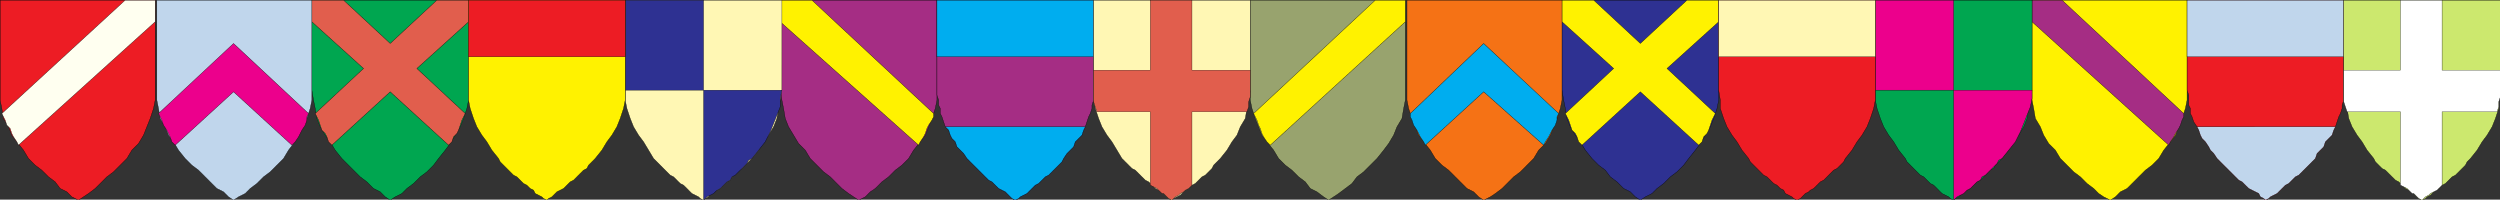
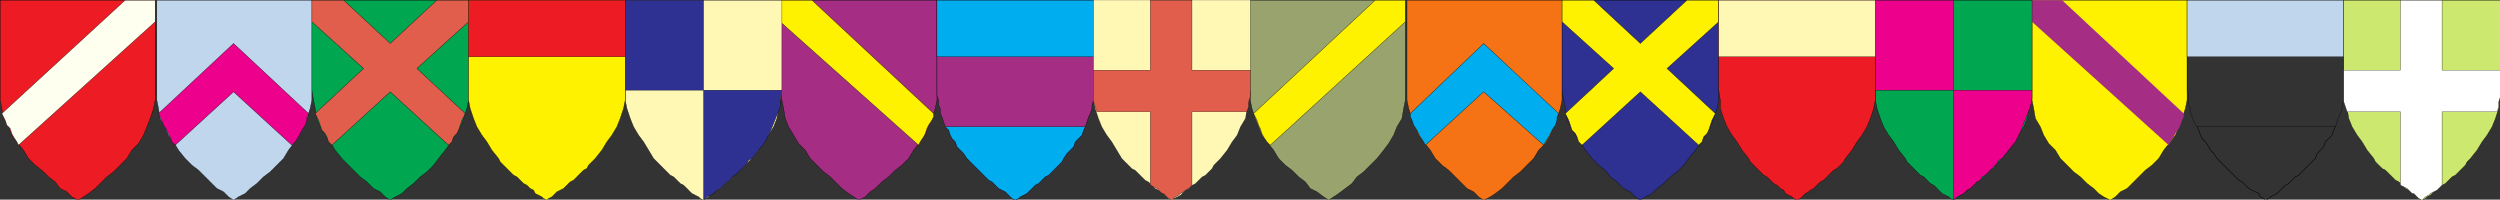
<svg xmlns="http://www.w3.org/2000/svg" width="359.964" height="28.741">
  <rect width="100%" height="100%" fill="#333333" stroke="none" />
  <defs>
    <clipPath id="a">
      <path d="M126 381.5h23v29h-23zm0 0" />
    </clipPath>
    <clipPath id="b">
      <path d="M126 381.5h24v29h-24zm0 0" />
    </clipPath>
    <clipPath id="c">
      <path d="M126 381.5h23V403h-23zm0 0" />
    </clipPath>
    <clipPath id="d">
      <path d="M126 381.5h24V404h-24zm0 0" />
    </clipPath>
    <clipPath id="e">
      <path d="M306 381.5h23v29h-23zm0 0" />
    </clipPath>
    <clipPath id="f">
      <path d="M305 381.5h25v29h-25zm0 0" />
    </clipPath>
    <clipPath id="g">
      <path d="M306 381.5h23V403h-23zm0 0" />
    </clipPath>
    <clipPath id="h">
      <path d="M305 381.5h25V404h-25zm0 0" />
    </clipPath>
    <clipPath id="i">
      <path d="M238 381.5h23v29h-23zm0 0" />
    </clipPath>
    <clipPath id="j">
      <path d="M237 381.5h25v29h-25zm0 0" />
    </clipPath>
    <clipPath id="k">
      <path d="M238 381.5h23V403h-23zm0 0" />
    </clipPath>
    <clipPath id="l">
      <path d="M237 381.5h25V404h-25zm0 0" />
    </clipPath>
    <clipPath id="m">
      <path d="M418 381.5h23v29h-23zm0 0" />
    </clipPath>
    <clipPath id="n">
      <path d="M417 381.5h25v29h-25zm0 0" />
    </clipPath>
    <clipPath id="o">
      <path d="M418 381.5h23V403h-23zm0 0" />
    </clipPath>
    <clipPath id="p">
-       <path d="M417 381.5h25V404h-25zm0 0" />
-     </clipPath>
+       </clipPath>
    <clipPath id="q">
      <path d="M170 381.5h24v29h-24zm0 0" />
    </clipPath>
    <clipPath id="r">
      <path d="M170 381.5h25v29h-25zm0 0" />
    </clipPath>
    <clipPath id="s">
      <path d="M170 381.5h24V403h-24zm0 0" />
    </clipPath>
    <clipPath id="t">
      <path d="M170 381.5h25V404h-25zm0 0" />
    </clipPath>
    <clipPath id="u">
      <path d="M350 381.5h24v29h-24zm0 0" />
    </clipPath>
    <clipPath id="v">
      <path d="M350 381.5h25v29h-25zm0 0" />
    </clipPath>
    <clipPath id="w">
      <path d="M350 381.5h24V403h-24zm0 0" />
    </clipPath>
    <clipPath id="x">
      <path d="M350 381.5h25V404h-25zm0 0" />
    </clipPath>
    <clipPath id="y">
      <path d="M148 381.5h23v29h-23zm0 0" />
    </clipPath>
    <clipPath id="z">
      <path d="M147 381.5h25v29h-25zm0 0" />
    </clipPath>
    <clipPath id="A">
      <path d="M328 381.5h23v29h-23zm0 0" />
    </clipPath>
    <clipPath id="B">
      <path d="M327 381.5h25v29h-25zm0 0" />
    </clipPath>
    <clipPath id="C">
      <path d="M216 381.5h23v29h-23zm0 0" />
    </clipPath>
    <clipPath id="D">
      <path d="M215 381.5h25v29h-25zm0 0" />
    </clipPath>
    <clipPath id="E">
      <path d="M227 394h12v16.5h-12zm0 0" />
    </clipPath>
    <clipPath id="F">
      <path d="M226 394h14v16.5h-14zm0 0" />
    </clipPath>
    <clipPath id="G">
      <path d="M216 381.5h12V395h-12zm0 0" />
    </clipPath>
    <clipPath id="H">
      <path d="M396 381.5h23v29h-23zm0 0" />
    </clipPath>
    <clipPath id="I">
      <path d="M395 381.5h25v29h-25zm0 0" />
    </clipPath>
    <clipPath id="J">
      <path d="M407 394h12v16.5h-12zm0 0" />
    </clipPath>
    <clipPath id="K">
      <path d="M406 394h14v16.5h-14zm0 0" />
    </clipPath>
    <clipPath id="L">
      <path d="M396 381.5h12V395h-12zm0 0" />
    </clipPath>
    <clipPath id="M">
      <path d="M193 381.5h24v29h-24zm0 0" />
    </clipPath>
    <clipPath id="N">
      <path d="M192 381.5h25v29h-25zm0 0" />
    </clipPath>
    <clipPath id="O">
      <path d="M193 381.5h24v8.5h-24zm0 0" />
    </clipPath>
    <clipPath id="P">
      <path d="M373 381.5h24v29h-24zm0 0" />
    </clipPath>
    <clipPath id="Q">
      <path d="M372 381.5h25v29h-25zm0 0" />
    </clipPath>
    <clipPath id="R">
      <path d="M373 381.5h24v8.5h-24zm0 0" />
    </clipPath>
    <clipPath id="S">
      <path d="M260 381.5h24v29h-24zm0 0" />
    </clipPath>
    <clipPath id="T">
      <path d="M260 381.5h25v29h-25zm0 0" />
    </clipPath>
    <clipPath id="U">
      <path d="M262 400h21v10.5h-21zm0 0" />
    </clipPath>
    <clipPath id="V">
      <path d="M261 399h22v11.5h-22zm0 0" />
    </clipPath>
    <clipPath id="W">
      <path d="M260 381.5h24v8.5h-24zm0 0" />
    </clipPath>
    <clipPath id="X">
      <path d="M440 381.5h24v29h-24zm0 0" />
    </clipPath>
    <clipPath id="Y">
      <path d="M440 381.5h25v29h-25zm0 0" />
    </clipPath>
    <clipPath id="Z">
      <path d="M442 400h21v10.5h-21zm0 0" />
    </clipPath>
    <clipPath id="aa">
      <path d="M441 399h22v11.5h-22zm0 0" />
    </clipPath>
    <clipPath id="ab">
      <path d="M440 381.5h24v8.5h-24zm0 0" />
    </clipPath>
    <clipPath id="ac">
      <path d="M283 381.5h24v29h-24zm0 0" />
    </clipPath>
    <clipPath id="ad">
-       <path d="M282 381.5h25v29h-25zm0 0" />
-     </clipPath>
+       </clipPath>
    <clipPath id="ae">
      <path d="M283 381.5h24v29h-24zm0 0" />
    </clipPath>
    <clipPath id="af">
      <path d="M282 381.5h25v29h-25zm0 0" />
    </clipPath>
    <clipPath id="ag">
      <path d="M463 381.5h23v29h-23zm0 0" />
    </clipPath>
    <clipPath id="ah">
      <path d="M462 381.5h24v29h-24zm0 0" />
    </clipPath>
    <clipPath id="ai">
      <path d="M463 381.5h23v29h-23zm0 0" />
    </clipPath>
    <clipPath id="aj">
      <path d="M462 381.5h24v29h-24zm0 0" />
    </clipPath>
  </defs>
  <g clip-path="url(#a)" transform="translate(-126.036 -381.759)">
    <path fill="#ed1c24" d="M126.059 381.781h22.32v14.399l-.238 1.199-.48 1.441-.962 2.399-.719 1.203-.96.957-.72 1.2-1.921 1.921-.957.719-.961.96-.723.72-.957.722-.722.48-.72.477-.96-.476-.719-.723-.96-.48-.72-.958-.96-.722-.961-.957-.957-.723-.961-.96-.72-1.2-.96-1.2-.723-.96-.476-1.2-.723-1.199-.238-1.441-.242-1.2v-14.398" />
  </g>
  <g clip-path="url(#b)" transform="translate(-126.036 -381.759)">
    <path fill="none" stroke="#000" stroke-miterlimit="10" stroke-width=".045" d="M126.059 381.781h22.32v14.399l-.238 1.199-.48 1.441-.962 2.399-.719 1.203-.96.957-.72 1.2-1.921 1.921-.957.719-.961.96-.723.72-.957.722-.722.48-.72.477-.96-.476-.719-.723-.96-.48-.72-.958-.96-.722-.961-.957-.957-.723-.961-.96-.72-1.2-.96-1.2-.723-.96-.476-1.2-.723-1.199-.238-1.441-.242-1.2v-14.398" />
  </g>
  <g clip-path="url(#c)" transform="translate(-126.036 -381.759)">
    <path fill="ivory" d="M148.379 381.781v3.117l-19.68 17.762-.238-.48-.48-.72-.243-.48-.238-.718-.48-.48-.239-.723-.242-.48-.238-.477 17.758-16.32h4.32" />
  </g>
  <g clip-path="url(#d)" transform="translate(-126.036 -381.759)">
    <path fill="none" stroke="#000" stroke-miterlimit="10" stroke-width=".045" d="M148.379 381.781v3.117l-19.68 17.762-.238-.48-.48-.72-.243-.48-.238-.718-.48-.48-.239-.723-.242-.48-.238-.477 17.758-16.32h4.32" />
  </g>
  <g clip-path="url(#e)" transform="translate(-126.036 -381.759)">
    <path fill="#98a36e" d="M306.059 381.781h22.32v14.399l-.238 1.199-.243 1.441-.718 1.2-.48 1.199-.72 1.203-.718.957-.961 1.2-1.922 1.921-.957.719-.723.96-.96.72-.958.722-.722.48-.72.477-.718-.476-.96-.723-.962-.48-.719-.958-.96-.722-.961-.957-.957-.723-.961-.96-.72-1.2-.96-1.2-.723-.96-.476-1.2-.48-1.199-.481-1.441-.242-1.2v-14.398" />
  </g>
  <g clip-path="url(#f)" transform="translate(-126.036 -381.759)">
    <path fill="none" stroke="#000" stroke-miterlimit="10" stroke-width=".045" d="M306.059 381.781h22.32v14.399l-.238 1.199-.243 1.441-.718 1.2-.48 1.199-.72 1.203-.718.957-.961 1.2-1.922 1.921-.957.719-.723.96-.96.72-.958.722-.722.48-.72.477-.718-.476-.96-.723-.962-.48-.719-.958-.96-.722-.961-.957-.957-.723-.961-.96-.72-1.2-.96-1.2-.723-.96-.476-1.2-.48-1.199-.481-1.441-.242-1.2v-14.398" />
  </g>
  <g clip-path="url(#g)" transform="translate(-126.036 -381.759)">
    <path fill="#fff200" d="M328.379 381.781v3.117L308.94 402.66l-.48-.48-.48-.72-.243-.48-.238-.718-.238-.48-.242-.723-.239-.48-.242-.477 17.52-16.32h4.32" />
  </g>
  <g clip-path="url(#h)" transform="translate(-126.036 -381.759)">
    <path fill="none" stroke="#000" stroke-miterlimit="10" stroke-width=".045" d="M328.379 381.781v3.117L308.94 402.66l-.48-.48-.48-.72-.243-.48-.238-.718-.238-.48-.242-.723-.239-.48-.242-.477 17.52-16.32h4.32" />
  </g>
  <g clip-path="url(#i)" transform="translate(-126.036 -381.759)">
    <path fill="#a52d84" d="M260.941 381.781H238.38v12.957l.242 1.442.238 1.199.243 1.441.476 1.2.723 1.199.719 1.203.96.957.72 1.2 1.921 1.921.957.719.961.96.723.72.957.722.722.48.72.477.96-.476.719-.723.719-.48.96-.958.961-.722.961-.957.957-.723.961-.96.72-1.2.96-1.2.723-.96.476-1.2.48-1.199.481-1.441.242-1.2v-14.398" />
  </g>
  <g clip-path="url(#j)" transform="translate(-126.036 -381.759)">
    <path fill="none" stroke="#000" stroke-miterlimit="10" stroke-width=".045" d="M260.941 381.781H238.38v12.957l.242 1.442.238 1.199.243 1.441.476 1.2.723 1.199.719 1.203.96.957.72 1.2 1.921 1.921.957.719.961.96.723.72.957.722.722.48.72.477.96-.476.719-.723.719-.48.96-.958.961-.722.961-.957.957-.723.961-.96.72-1.2.96-1.2.723-.96.476-1.2.48-1.199.481-1.441.242-1.2v-14.398" />
  </g>
  <g clip-path="url(#k)" transform="translate(-126.036 -381.759)">
    <path fill="#fff200" d="M238.379 381.781v3.117L258.3 402.66l.238-.48.48-.72.243-.48.238-.718.238-.48.48-.723.243-.48v-.477l-17.52-16.32h-4.562" />
  </g>
  <g clip-path="url(#l)" transform="translate(-126.036 -381.759)">
    <path fill="none" stroke="#000" stroke-miterlimit="10" stroke-width=".045" d="M238.379 381.781v3.117L258.3 402.66l.238-.48.48-.72.243-.48.238-.718.238-.48.48-.723.243-.48v-.477l-17.52-16.32h-4.562" />
  </g>
  <g clip-path="url(#m)" transform="translate(-126.036 -381.759)">
    <path fill="#fff200" d="M440.941 381.781h-22.32v14.399l.238 1.199.243 1.441.718 1.2.48 1.199.72 1.203.96.957.72 1.2 1.921 1.921.957.719.961.96.961.72.719.722.722.48.957.477.723-.476.719-.723.96-.48.962-.958.718-.722.961-.957.957-.723.961-.96.72-1.2.96-1.2.723-.96.476-1.2.48-1.199.481-1.441.242-1.2v-14.398" />
  </g>
  <g clip-path="url(#n)" transform="translate(-126.036 -381.759)">
    <path fill="none" stroke="#000" stroke-miterlimit="10" stroke-width=".045" d="M440.941 381.781h-22.32v14.399l.238 1.199.243 1.441.718 1.2.48 1.199.72 1.203.96.957.72 1.2 1.921 1.921.957.719.961.96.961.72.719.722.722.48.957.477.723-.476.719-.723.96-.48.962-.958.718-.722.961-.957.957-.723.961-.96.72-1.2.96-1.2.723-.96.476-1.2.48-1.199.481-1.441.242-1.2v-14.398" />
  </g>
  <g clip-path="url(#o)" transform="translate(-126.036 -381.759)">
    <path fill="#a52d84" d="M418.621 381.781v3.117l19.68 17.762.238-.48.48-.72.243-.48.476-.718.242-.48.239-.723.242-.48v-.477l-17.52-16.32h-4.32" />
  </g>
  <g clip-path="url(#p)" transform="translate(-126.036 -381.759)">
    <path fill="none" stroke="#000" stroke-miterlimit="10" stroke-width=".045" d="M418.621 381.781v3.117l19.68 17.762.238-.48.48-.72.243-.48.476-.718.242-.48.239-.723.242-.48v-.477l-17.52-16.32h-4.32" />
  </g>
  <g clip-path="url(#q)" transform="translate(-126.036 -381.759)">
    <path fill="#00a650" d="M170.941 381.781H193.5v14.399l-.238 1.199-.48 1.441-.481 1.2-.723 1.199-.719 1.203-.718.957-.961 1.2-.72.96-.96.961-.96.719-.962.96-.957.72-.723.722-.957.48-.722.477-.719-.476-.719-.723-.96-.48-.962-.958-.96-.722-1.68-1.68-.957-.96-.961-1.2-.723-1.2-.719-.96-.718-1.2-.48-1.199-.24-1.441-.241-1.2-.239-1.44V381.78" />
  </g>
  <g clip-path="url(#r)" transform="translate(-126.036 -381.759)">
    <path fill="none" stroke="#000" stroke-miterlimit="10" stroke-width=".045" d="M170.941 381.781H193.5v14.399l-.238 1.199-.48 1.441-.481 1.2-.723 1.199-.719 1.203-.718.957-.961 1.2-.72.96-.96.961-.96.719-.962.96-.957.72-.723.722-.957.48-.722.477-.719-.476-.719-.723-.96-.48-.962-.958-.96-.722-1.68-1.68-.957-.96-.961-1.2-.723-1.2-.719-.96-.718-1.2-.48-1.199-.24-1.441-.241-1.2-.239-1.44V381.78" />
  </g>
  <g clip-path="url(#s)" transform="translate(-126.036 -381.759)">
    <path fill="#e15e4d" d="m182.219 388.02 6.722-6.239h4.559v3.117l-7.441 6.723 6.96 6.48-.238.477-.242.48-.238.723-.242.719-.239.48-.48.48-.238.72-.48.48-8.403-7.68-8.399 7.68-.48-.48-.238-.72-.243-.48-.48-.48-.238-.719-.243-.722-.238-.48-.238-.477 6.957-6.48-7.438-6.724v-3.117h4.559l6.719 6.239" />
  </g>
  <g clip-path="url(#t)" transform="translate(-126.036 -381.759)">
    <path fill="none" stroke="#000" stroke-miterlimit="10" stroke-width=".045" d="m182.219 388.02 6.722-6.239h4.559v3.117l-7.441 6.723 6.96 6.48-.238.477-.242.48-.238.723-.242.719-.239.48-.48.48-.238.72-.48.48-8.403-7.68-8.399 7.68-.48-.48-.238-.72-.243-.48-.48-.48-.238-.719-.243-.722-.238-.48-.238-.477 6.957-6.48-7.438-6.724v-3.117h4.559l6.719 6.239" />
  </g>
  <g clip-path="url(#u)" transform="translate(-126.036 -381.759)">
    <path fill="#2e3192" d="M350.941 381.781H373.5v14.399l-.238 1.199-.48 1.441-.481 1.2-.723 1.199-.719 1.203-.718.957-.961 1.2-.72.96-.96.961-.96.719-.962.96-.957.72-.723.722-.957.48-.722.477-.719-.476-.719-.723-.96-.48-.962-.958-.96-.722-.72-.957-.96-.723-.957-.96-.961-1.2-.723-1.2-.719-.96-.718-1.2-.48-1.199-.24-1.441-.241-1.2-.239-1.44V381.78" />
  </g>
  <g clip-path="url(#v)" transform="translate(-126.036 -381.759)">
    <path fill="none" stroke="#000" stroke-miterlimit="10" stroke-width=".045" d="M350.941 381.781H373.5v14.399l-.238 1.199-.48 1.441-.481 1.2-.723 1.199-.719 1.203-.718.957-.961 1.2-.72.96-.96.961-.96.719-.962.96-.957.72-.723.722-.957.48-.722.477-.719-.476-.719-.723-.96-.48-.962-.958-.96-.722-.72-.957-.96-.723-.957-.96-.961-1.2-.723-1.2-.719-.96-.718-1.2-.48-1.199-.24-1.441-.241-1.2-.239-1.44V381.78" />
  </g>
  <g clip-path="url(#w)" transform="translate(-126.036 -381.759)">
    <path fill="#fff200" d="m362.219 388.02 6.722-6.239h4.559v3.117l-7.441 6.723 6.96 6.48-.238.477-.242.48-.238.723-.242.719-.239.48-.48.48-.238.72-.48.48-8.403-7.68-8.399 7.68-.48-.48-.238-.72-.243-.48-.48-.48-.238-.719-.243-.722-.238-.48-.238-.477 6.957-6.48-7.438-6.724v-3.117h4.559l6.719 6.239" />
  </g>
  <g clip-path="url(#x)" transform="translate(-126.036 -381.759)">
    <path fill="none" stroke="#000" stroke-miterlimit="10" stroke-width=".045" d="m362.219 388.02 6.722-6.239h4.559v3.117l-7.441 6.723 6.96 6.48-.238.477-.242.48-.238.723-.242.719-.239.48-.48.48-.238.72-.48.48-8.403-7.68-8.399 7.68-.48-.48-.238-.72-.243-.48-.48-.48-.238-.719-.243-.722-.238-.48-.238-.477 6.957-6.48-7.438-6.724v-3.117h4.559l6.719 6.239" />
  </g>
  <g clip-path="url(#y)" transform="translate(-126.036 -381.759)">
    <path fill="#c0d6ec" d="M148.621 381.781h22.32v14.399l-.242 1.199-.48 1.441-.48 1.2-.72 1.199-.718 1.203-.723.957-.719 1.2-.96.96-.958.961-.96.719-.961.96-.961.72-.72.722-.96.48-.719.477-.719-.476-.722-.723-.957-.48-.961-.958-1.68-1.68-.96-.722-.962-.96-.96-1.2-.72-1.2-.718-.96-.48-1.2-.72-1.199-.242-1.441-.238-1.2v-14.398" />
  </g>
  <g clip-path="url(#z)" transform="translate(-126.036 -381.759)">
    <path fill="none" stroke="#000" stroke-miterlimit="10" stroke-width=".045" d="M148.621 381.781h22.32v14.399l-.242 1.199-.48 1.441-.48 1.2-.72 1.199-.718 1.203-.723.957-.719 1.2-.96.96-.958.961-.96.719-.961.96-.961.72-.72.722-.96.48-.719.477-.719-.476-.722-.723-.957-.48-.961-.958-1.68-1.68-.96-.722-.962-.96-.96-1.2-.72-1.2-.718-.96-.48-1.2-.72-1.199-.242-1.441-.238-1.2v-14.398" />
  </g>
  <path fill="#ec008c" stroke="#000" stroke-miterlimit="10" stroke-width=".045" d="m33.624 6.26 10.8 10.083-.241.476v.48l-.239.724-.48.718-.238.48-.243.481-.48.719-.48.48-8.399-7.68-8.398 7.68-.48-.48-.243-.719-.238-.48-.243-.48-.48-.72-.238-.722-.239-.48-.242-.477L33.624 6.26" />
  <g clip-path="url(#A)" transform="translate(-126.036 -381.759)">
    <path fill="#f57215" d="M328.621 381.781h22.32v14.399l-.242 1.199-.48 1.441-.48 1.2-.477 1.199-.723 1.203-.96.957-.72 1.2-.96.96-.958.961-.96.719-1.68 1.68-.961.722-.719.48-.96.477-.72-.476-.722-.723-.957-.48-.961-.958-1.68-1.68-.96-.722-.962-.96-.719-1.2-.96-1.2-.72-.96-.96-2.399-.48-1.441-.239-1.2v-14.398" />
  </g>
  <g clip-path="url(#B)" transform="translate(-126.036 -381.759)">
    <path fill="none" stroke="#000" stroke-miterlimit="10" stroke-width=".045" d="M328.621 381.781h22.32v14.399l-.242 1.199-.48 1.441-.48 1.2-.477 1.199-.723 1.203-.96.957-.72 1.2-.96.96-.958.961-.96.719-1.68 1.68-.961.722-.719.48-.96.477-.72-.476-.722-.723-.957-.48-.961-.958-1.68-1.68-.96-.722-.962-.96-.719-1.2-.96-1.2-.72-.96-.96-2.399-.48-1.441-.239-1.2v-14.398" />
  </g>
  <path fill="#00adef" stroke="#000" stroke-miterlimit="10" stroke-width=".045" d="m213.624 6.26 10.8 10.083-.241.476v.48l-.239.724-.48.718-.238.48-.243.481-.48.719-.238.48-8.64-7.68-8.4 7.68-.242-.48-.48-.719-.238-.48-.242-.48-.481-.72-.238-.722-.239-.48v-.477l10.56-10.082" />
  <g clip-path="url(#C)" transform="translate(-126.036 -381.759)">
    <path fill="#fff7b4" d="M238.621 381.781H216.06v14.399l.242 1.199.48 1.441.48 1.2.72 1.199.718.96.723 1.2.719 1.2.96.96.477.48.961.961.48.239.961.96.48.243.481.476.239.243.48.48.48.238.481.243.238.238.48.238.24-.238.48-.238.242-.48.48-.243.48-.238.477-.243.48-.476.481-.48.48-.243.243-.48.476-.48.48-.477.481-.242 1.442-1.442.96-1.2.72-1.198.718-.961.723-1.2.476-1.199.243-1.441.238-1.2.242-1.44V381.78" />
  </g>
  <g clip-path="url(#D)" transform="translate(-126.036 -381.759)">
    <path fill="none" stroke="#000" stroke-miterlimit="10" stroke-width=".045" d="M238.621 381.781H216.06v14.399l.242 1.199.48 1.441.48 1.2.72 1.199.718.96.723 1.2.719 1.2.96.96.477.48.961.961.48.239.961.96.48.243.481.476.239.243.48.48.48.238.481.243.238.238.48.238.24-.238.48-.238.242-.48.48-.243.48-.238.477-.243.48-.476.481-.48.48-.243.243-.48.476-.48.48-.477.481-.242 1.442-1.442.96-1.2.72-1.198.718-.961.723-1.2.476-1.199.243-1.441.238-1.2.242-1.44V381.78" />
  </g>
  <g clip-path="url(#E)" transform="translate(-126.036 -381.759)">
    <path fill="#2e3192" d="M238.621 394.738H227.34v15.84l.48-.476.48-.243.481-.238.48-.48.477-.243.48-.476.481-.48.48-.243.243-.48.476-.239.48-.48.243-.238.48-.48.477-.481.242-.48.48-.243.962-1.2.957-1.198.722-1.442.48-1.199.477-1.2.48-1.198v-1.2l.243-1.203" />
  </g>
  <g clip-path="url(#F)" transform="translate(-126.036 -381.759)">
    <path fill="none" stroke="#000" stroke-miterlimit="10" stroke-width=".045" d="M238.621 394.738H227.34v15.84l.48-.476.48-.243.481-.238.48-.48.477-.243.48-.476.481-.48.48-.243.243-.48.476-.239.48-.48.243-.238.48-.48.477-.481.242-.48.48-.243.962-1.2.957-1.198.722-1.442.48-1.199.477-1.2.48-1.198v-1.2l.243-1.203" />
  </g>
  <g clip-path="url(#G)" transform="translate(-126.036 -381.759)">
    <path fill="#2e3192" stroke="#000" stroke-miterlimit="10" stroke-width=".045" d="M216.059 394.738h11.28v-12.957h-11.28v12.957" />
  </g>
  <g clip-path="url(#H)" transform="translate(-126.036 -381.759)">
    <path fill="#00a650" d="M418.621 381.781H396.06v14.399l.242 1.199.48 1.441.48 1.2.72 1.199.718.96.723 1.2.957 1.2.242.48.48.48.477.48.961.961.48.239.961.96.48.243.481.476.239.243.48.48.48.238.481.243.238.238.48.238.24-.238.48-.238.722-.723.48-.238.477-.243.48-.476.481-.48.48-.243.962-.96.238-.477.723-.242.238-.48.96-.962.962-1.2.718-1.198.72-.961.722-1.2.476-1.199.243-1.441.238-1.2.242-1.44V381.78" />
  </g>
  <g clip-path="url(#I)" transform="translate(-126.036 -381.759)">
    <path fill="none" stroke="#000" stroke-miterlimit="10" stroke-width=".045" d="M418.621 381.781H396.06v14.399l.242 1.199.48 1.441.48 1.2.72 1.199.718.96.723 1.2.957 1.2.242.48.48.48.477.48.961.961.48.239.961.96.48.243.481.476.239.243.48.48.48.238.481.243.238.238.48.238.24-.238.48-.238.722-.723.48-.238.477-.243.48-.476.481-.48.48-.243.962-.96.238-.477.723-.242.238-.48.96-.962.962-1.2.718-1.198.72-.961.722-1.2.476-1.199.243-1.441.238-1.2.242-1.44V381.78" />
  </g>
  <g clip-path="url(#J)" transform="translate(-126.036 -381.759)">
    <path fill="#ec008c" d="M418.621 394.738H407.34v15.84l.48-.476.48-.243.481-.238.48-.48.477-.243.48-.476.481-.48.48-.243.243-.48.476-.239.48-.48.243-.238.48-.48.477-.481.242-.48.48-.243.962-1.2.957-1.198.722-1.442.48-1.199.477-1.2.48-1.198.243-1.2v-1.203" />
  </g>
  <g clip-path="url(#K)" transform="translate(-126.036 -381.759)">
    <path fill="none" stroke="#000" stroke-miterlimit="10" stroke-width=".045" d="M418.621 394.738H407.34v15.84l.48-.476.48-.243.481-.238.48-.48.477-.243.48-.476.481-.48.48-.243.243-.48.476-.239.48-.48.243-.238.48-.48.477-.481.242-.48.48-.243.962-1.2.957-1.198.722-1.442.48-1.199.477-1.2.48-1.198.243-1.2v-1.203" />
  </g>
  <g clip-path="url(#L)" transform="translate(-126.036 -381.759)">
    <path fill="#ec008c" stroke="#000" stroke-miterlimit="10" stroke-width=".045" d="M396.059 394.738h11.28v-12.957h-11.28v12.957" />
  </g>
  <g clip-path="url(#M)" transform="translate(-126.036 -381.759)">
    <path fill="#fff200" d="M216.059 381.781H193.5v14.399l.238 1.199.48 1.441.481 1.2.723 1.199.719.96.718 1.2.961 1.2.239.48 1.921 1.921.48.239.962.96.476.243.48.476.481.243.243.48.476.238.48.243.243.238.48.238.239-.238.48-.238.48-.48.239-.243.48-.238.48-.243.481-.476.48-.48.481-.243.48-.48.477-.48.48-.477.481-.242.242-.48.48-.481.477-.48.961-1.2.723-1.2.719-.96.718-1.2.48-1.199.481-1.441.239-1.2v-14.398" />
  </g>
  <g clip-path="url(#N)" transform="translate(-126.036 -381.759)">
    <path fill="none" stroke="#000" stroke-miterlimit="10" stroke-width=".045" d="M216.059 381.781H193.5v14.399l.238 1.199.48 1.441.481 1.2.723 1.199.719.96.718 1.2.961 1.2.239.48 1.921 1.921.48.239.962.96.476.243.48.476.481.243.243.48.476.238.48.243.243.238.48.238.239-.238.48-.238.48-.48.239-.243.48-.238.48-.243.481-.476.48-.48.481-.243.48-.48.477-.48.48-.477.481-.242.242-.48.48-.481.477-.48.961-1.2.723-1.2.719-.96.718-1.2.48-1.199.481-1.441.239-1.2v-14.398" />
  </g>
  <g clip-path="url(#O)" transform="translate(-126.036 -381.759)">
    <path fill="#ed1c24" stroke="#000" stroke-miterlimit="10" stroke-width=".045" d="M193.5 389.941h22.559v-8.16H193.5v8.16" />
  </g>
  <g clip-path="url(#P)" transform="translate(-126.036 -381.759)">
    <path fill="#ed1c24" d="M396.059 381.781H373.5v12.957l.238 1.442v1.199l.48 1.441.481 1.2.723 1.199.719.96.718 1.2.961 1.2.239.48 1.921 1.921.48.239.962.96.476.243.48.476.481.243.243.48.476.238.48.243.243.238.48.238.48-.238.72-.719.48-.242.238-.238.48-.243.481-.476.48-.48.481-.243.48-.48.477-.48.48-.477.481-.242.961-.961.238-.48.961-1.2.723-1.2.719-.96.718-1.2.48-1.199.481-1.441.239-1.2v-14.398" />
  </g>
  <g clip-path="url(#Q)" transform="translate(-126.036 -381.759)">
    <path fill="none" stroke="#000" stroke-miterlimit="10" stroke-width=".045" d="M396.059 381.781H373.5v12.957l.238 1.442v1.199l.48 1.441.481 1.2.723 1.199.719.96.718 1.2.961 1.2.239.48 1.921 1.921.48.239.962.96.476.243.48.476.481.243.243.48.476.238.48.243.243.238.48.238.48-.238.72-.719.48-.242.238-.238.48-.243.481-.476.48-.48.481-.243.48-.48.477-.48.48-.477.481-.242.961-.961.238-.48.961-1.2.723-1.2.719-.96.718-1.2.48-1.199.481-1.441.239-1.2v-14.398" />
  </g>
  <g clip-path="url(#R)" transform="translate(-126.036 -381.759)">
    <path fill="#fff7b4" stroke="#000" stroke-miterlimit="10" stroke-width=".045" d="M373.5 389.941h22.559v-8.16H373.5v8.16" />
  </g>
  <g clip-path="url(#S)" transform="translate(-126.036 -381.759)">
    <path fill="#a52d84" d="M260.941 381.781H283.5v14.399l-.238.718v.48l-.242.724-.239.476-.242.723-.238.719-.242.48-.239.719-.96.96-.239.72-.96.96-.481.72-.239.48-1.921 1.921-.48.239-.962.96-.476.243-.48.476-.724.723-.476.238-.48.243-.243.238-.48.238-.48-.238-.72-.719-.238-.242-.48-.238-.48-.243-.481-.476-.48-.48-.481-.243-.48-.48-.477-.48-.48-.477-1.204-1.203-.476-.48-.48-.72-.962-.96-.242-.72-.476-.48-.243-.48-.238-.719-.48-.48-.243-.72-.238-.722-.238-.476v-.723l-.242-.48v-.72l-.239-.718v-13.68" />
  </g>
  <g clip-path="url(#T)" transform="translate(-126.036 -381.759)">
    <path fill="none" stroke="#000" stroke-miterlimit="10" stroke-width=".045" d="M260.941 381.781H283.5v14.399l-.238.718v.48l-.242.724-.239.476-.242.723-.238.719-.242.48-.239.719-.96.96-.239.72-.96.96-.481.72-.239.48-1.921 1.921-.48.239-.962.96-.476.243-.48.476-.724.723-.476.238-.48.243-.243.238-.48.238-.48-.238-.72-.719-.238-.242-.48-.238-.48-.243-.481-.476-.48-.48-.481-.243-.48-.48-.477-.48-.48-.477-1.204-1.203-.476-.48-.48-.72-.962-.96-.242-.72-.476-.48-.243-.48-.238-.719-.48-.48-.243-.72-.238-.722-.238-.476v-.723l-.242-.48v-.72l-.239-.718v-13.68" />
  </g>
  <g clip-path="url(#U)" transform="translate(-126.036 -381.759)">
    <path fill="#00adef" d="m282.3 400.02-.241.48-.239.719-.96.96-.239.72-.96.96-.481.72-.239.48-1.921 1.921-.48.239-.962.96-.476.243-.48.476-.724.723-.476.238-.48.243-.243.238-.48.238-.48-.238-.72-.719-.238-.242-.48-.238-.48-.243-.481-.476-.48-.48-.481-.243-.48-.48-.477-.48-.48-.477-1.204-1.203-.476-.48-.48-.72-.962-.96-.242-.72-.476-.48-.243-.48-.238-.719-.48-.48h20.16" />
  </g>
  <g clip-path="url(#V)" transform="translate(-126.036 -381.759)">
    <path fill="none" stroke="#000" stroke-miterlimit="10" stroke-width=".045" d="m282.3 400.02-.241.48-.239.719-.96.96-.239.72-.96.96-.481.72-.239.48-1.921 1.921-.48.239-.962.96-.476.243-.48.476-.724.723-.476.238-.48.243-.243.238-.48.238-.48-.238-.72-.719-.238-.242-.48-.238-.48-.243-.481-.476-.48-.48-.481-.243-.48-.48-.477-.48-.48-.477-1.204-1.203-.476-.48-.48-.72-.962-.96-.242-.72-.476-.48-.243-.48-.238-.719-.48-.48h20.16" />
  </g>
  <g clip-path="url(#W)" transform="translate(-126.036 -381.759)">
    <path fill="#00adef" stroke="#000" stroke-miterlimit="10" stroke-width=".045" d="M283.5 389.941h-22.559v-8.16H283.5v8.16" />
  </g>
  <g clip-path="url(#X)" transform="translate(-126.036 -381.759)">
-     <path fill="#ed1c24" d="M440.941 381.781H463.5v14.399l-.238.718v.48l-.242.724-.239.476-.242.723-.238.719-.242.48-.239.719-.96.96-.239.72-.96.96-.24.72-2.401 2.401-.48.239-.962.96-.476.243-.48.476-.724.723-.476.238-.48.243-.243.238-.48.238-.239-.238-.48-.238-.238-.48-.48-.243-.481-.238-.48-.243-.481-.476-.48-.48-.481-.243-.48-.48-.477-.48-.48-.477-1.204-1.203-.476-.48-.48-.72-.481-.48-.242-.48-.48-.72-.477-.48-.243-.48-.238-.719-.242-.48-.48-.72-.239-.722-.238-.476v-.723l-.242-.48v-1.438l-.239-.723v-12.957" />
-   </g>
+     </g>
  <g clip-path="url(#Y)" transform="translate(-126.036 -381.759)">
    <path fill="none" stroke="#000" stroke-miterlimit="10" stroke-width=".045" d="M440.941 381.781H463.5v14.399l-.238.718v.48l-.242.724-.239.476-.242.723-.238.719-.242.48-.239.719-.96.96-.239.72-.96.96-.24.72-2.401 2.401-.48.239-.962.96-.476.243-.48.476-.724.723-.476.238-.48.243-.243.238-.48.238-.239-.238-.48-.238-.238-.48-.48-.243-.481-.238-.48-.243-.481-.476-.48-.48-.481-.243-.48-.48-.477-.48-.48-.477-1.204-1.203-.476-.48-.48-.72-.481-.48-.242-.48-.48-.72-.477-.48-.243-.48-.238-.719-.242-.48-.48-.72-.239-.722-.238-.476v-.723l-.242-.48v-1.438l-.239-.723v-12.957" />
  </g>
  <g clip-path="url(#Z)" transform="translate(-126.036 -381.759)">
-     <path fill="#c0d6ec" d="m462.3 400.02-.241.48-.239.719-.96.96-.239.72-.96.96-.24.72-2.401 2.401-.48.239-.962.96-.476.243-.48.476-.724.723-.476.238-.48.243-.243.238-.48.238-.239-.238-.48-.238-.238-.48-.48-.243-.481-.238-.48-.243-.481-.476-.48-.48-.481-.243-.48-.48-.477-.48-.48-.477-1.204-1.203-.476-.48-.48-.72-.481-.48-.242-.48-.48-.72-.477-.48-.243-.48-.238-.719-.242-.48H462.3" />
-   </g>
+     </g>
  <g clip-path="url(#aa)" transform="translate(-126.036 -381.759)">
    <path fill="none" stroke="#000" stroke-miterlimit="10" stroke-width=".045" d="m462.3 400.02-.241.48-.239.719-.96.96-.239.72-.96.96-.24.72-2.401 2.401-.48.239-.962.96-.476.243-.48.476-.724.723-.476.238-.48.243-.243.238-.48.238-.239-.238-.48-.238-.238-.48-.48-.243-.481-.238-.48-.243-.481-.476-.48-.48-.481-.243-.48-.48-.477-.48-.48-.477-1.204-1.203-.476-.48-.48-.72-.481-.48-.242-.48-.48-.72-.477-.48-.243-.48-.238-.719-.242-.48H462.3" />
  </g>
  <g clip-path="url(#ab)" transform="translate(-126.036 -381.759)">
    <path fill="#c0d6ec" stroke="#000" stroke-miterlimit="10" stroke-width=".045" d="M463.5 389.941h-22.559v-8.16H463.5v8.16" />
  </g>
  <g clip-path="url(#ac)" transform="translate(-126.036 -381.759)">
    <path fill="#fff7b4" d="M283.5 381.781h22.559v12.957l-.239 1.442-.242 1.199-.238 1.441-.719 1.2-.48 1.199-.72.96-.722 1.2-.96 1.2-.477.48-.48.48-.243.48-.96.961-.477.239-.961.96-.48.243-.481.476-.48.243-.72.718-.48.243-.48.238-.239.238-.48-.238-.242-.238-.48-.48-.24-.243-.48-.238-.48-.243-.48-.476-.477-.48-.48-.243-.962-.96-.48-.477-.48-.242-1.442-1.442-1.437-2.398-.72-.961-.722-1.2-.48-1.199-.48-1.441-.239-1.2v-14.398" />
  </g>
  <g clip-path="url(#ad)" transform="translate(-126.036 -381.759)">
    <path fill="none" stroke="#000" stroke-miterlimit="10" stroke-width=".045" d="M283.5 381.781h22.559v12.957l-.239 1.442-.242 1.199-.238 1.441-.719 1.2-.48 1.199-.72.96-.722 1.2-.96 1.2-.477.48-.48.48-.243.48-.96.961-.477.239-.961.96-.48.243-.481.476-.48.243-.72.718-.48.243-.48.238-.239.238-.48-.238-.242-.238-.48-.48-.24-.243-.48-.238-.48-.243-.48-.476-.477-.48-.48-.243-.962-.96-.48-.477-.48-.242-1.442-1.442-1.437-2.398-.72-.961-.722-1.2-.48-1.199-.48-1.441-.239-1.2v-14.398" />
  </g>
  <g clip-path="url(#ae)" transform="translate(-126.036 -381.759)">
    <path fill="#e15e4d" d="M291.66 391.86v-10.08h6v10.078h8.399v3.84l-.239.723v.719l-.242.718h-7.918v10.563l-.48.476-.48.243-.24.238-.48.242-.242.238-.476.243-.242.238-.239.238-.48-.238-.242-.238-.48-.48h-.24l-.48-.481-.238-.243-.96-.476v-10.563h-7.68l-.243-.718-.238-.72v-4.562h8.16" />
  </g>
  <g clip-path="url(#af)" transform="translate(-126.036 -381.759)">
    <path fill="none" stroke="#000" stroke-miterlimit="10" stroke-width=".045" d="M291.66 391.86v-10.08h6v10.078h8.399v3.84l-.239.723v.719l-.242.718h-7.918v10.563l-.48.476-.48.243-.24.238-.48.242-.242.238-.476.243-.242.238-.239.238-.48-.238-.242-.238-.48-.48h-.24l-.48-.481-.238-.243-.96-.476v-10.563h-7.68l-.243-.718-.238-.72v-4.562h8.16" />
  </g>
  <g clip-path="url(#ag)" transform="translate(-126.036 -381.759)">
    <path fill="#cce86e" d="M463.5 381.781h22.559v12.957l-.239 1.442v1.199l-.48 1.441-.48 1.2-.72 1.199-.718.96-.723 1.2-.96 1.2-.477.48-.242.48-1.442 1.441-.476.239-.961.96-.48.243-.481.476-.48.243-.72.718-.48.243-.238.238-.48.238-.481-.238-.242-.238-.48-.48-.24-.243-.48-.238-.48-.243-.48-.476-.477-.48-.48-.243-.962-.96-.48-.477-.48-.242-.961-.961-.239-.48-.96-1.2-.72-1.2-.718-.96-.723-1.2-.48-1.199-.239-1.441-.48-1.2v-14.398" />
  </g>
  <g clip-path="url(#ah)" transform="translate(-126.036 -381.759)">
    <path fill="none" stroke="#000" stroke-miterlimit="10" stroke-width=".045" d="M463.5 381.781h22.559v12.957l-.239 1.442v1.199l-.48 1.441-.48 1.2-.72 1.199-.718.96-.723 1.2-.96 1.2-.477.48-.242.48-1.442 1.441-.476.239-.961.96-.48.243-.481.476-.48.243-.72.718-.48.243-.238.238-.48.238-.481-.238-.242-.238-.48-.48-.24-.243-.48-.238-.48-.243-.48-.476-.477-.48-.48-.243-.962-.96-.48-.477-.48-.242-.961-.961-.239-.48-.96-1.2-.72-1.2-.718-.96-.723-1.2-.48-1.199-.239-1.441-.48-1.2v-14.398" />
  </g>
  <g clip-path="url(#ai)" transform="translate(-126.036 -381.759)">
    <path fill="#fff" d="M471.66 391.86v-10.08h6v10.078h8.399v3.84l-.239.723v.719l-.242.718h-7.918v10.563l-.48.476-.239.243-.48.238-.48.242-.243.238-.476.243-.242.238-.239.238-.48-.238-.242-.238-.48-.48h-.24l-.48-.481-.238-.243-.96-.476v-10.563h-7.68l-.243-.718-.238-.72v-4.562h8.16" />
  </g>
  <g clip-path="url(#aj)" transform="translate(-126.036 -381.759)">
    <path fill="none" stroke="#000" stroke-miterlimit="10" stroke-width=".045" d="M471.66 391.86v-10.08h6v10.078h8.399v3.84l-.239.723v.719l-.242.718h-7.918v10.563l-.48.476-.239.243-.48.238-.48.242-.243.238-.476.243-.242.238-.239.238-.48-.238-.242-.238-.48-.48h-.24l-.48-.481-.238-.243-.96-.476v-10.563h-7.68l-.243-.718-.238-.72v-4.562h8.16" />
  </g>
</svg>